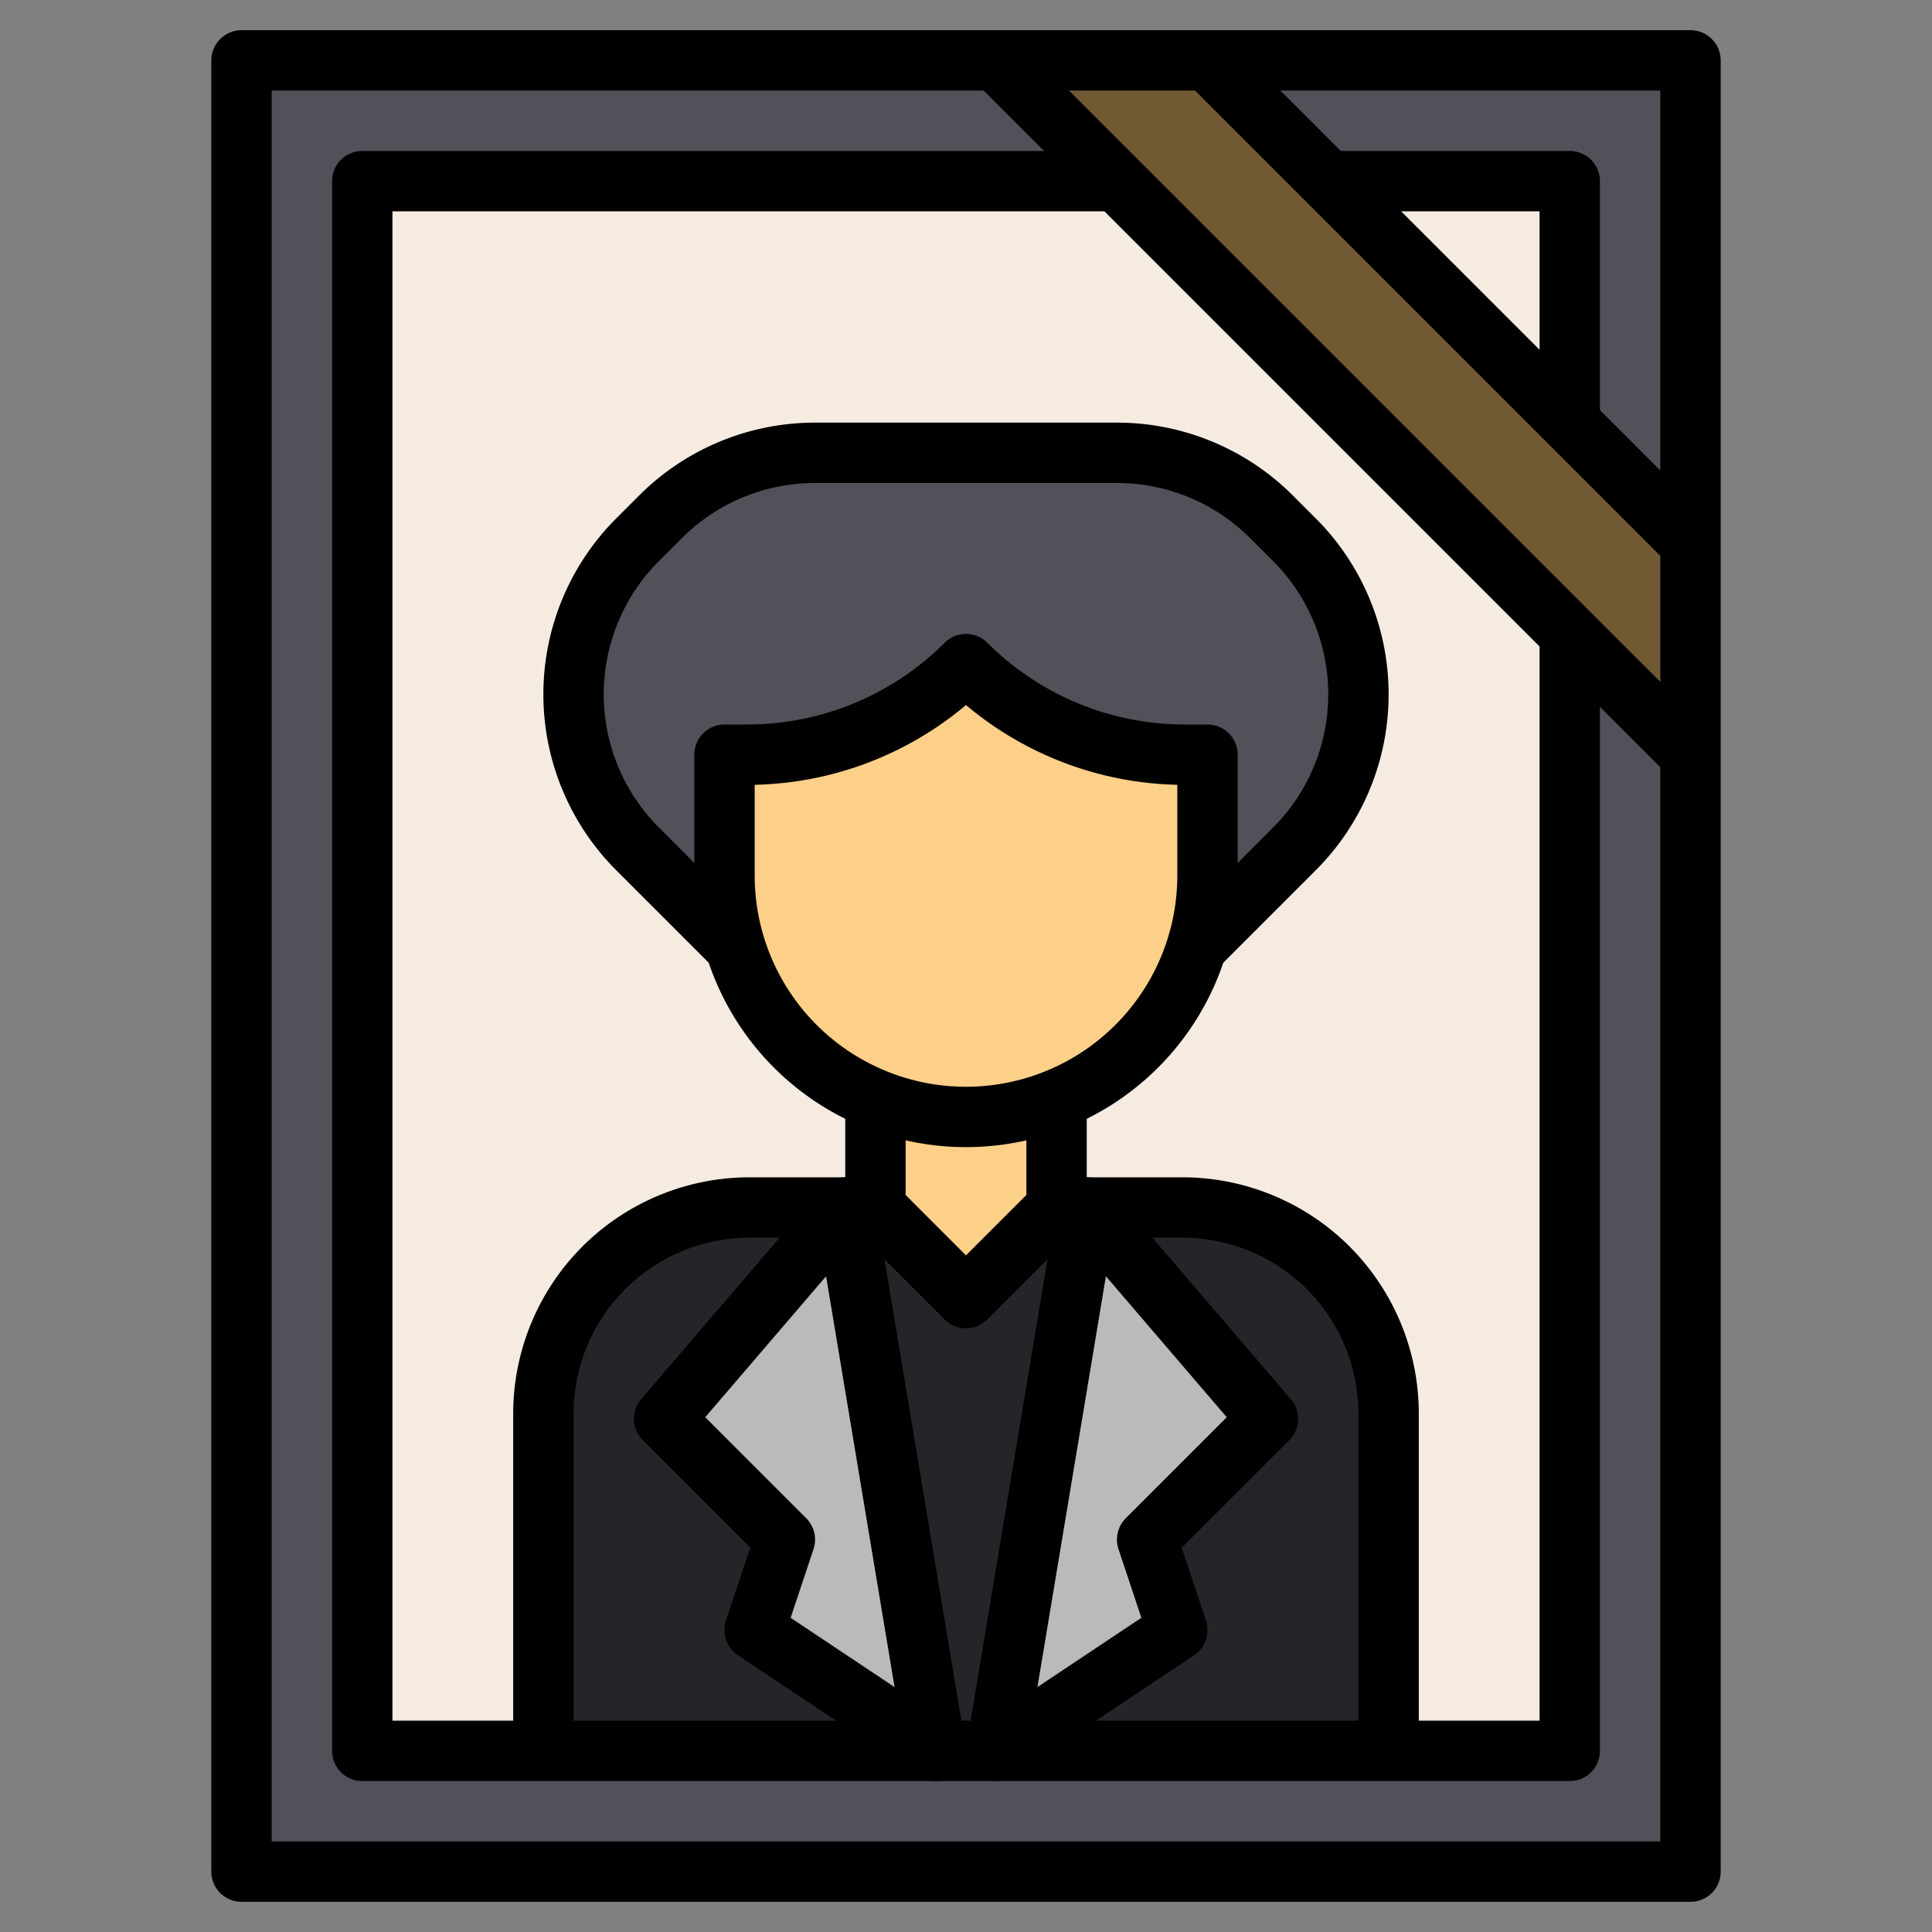
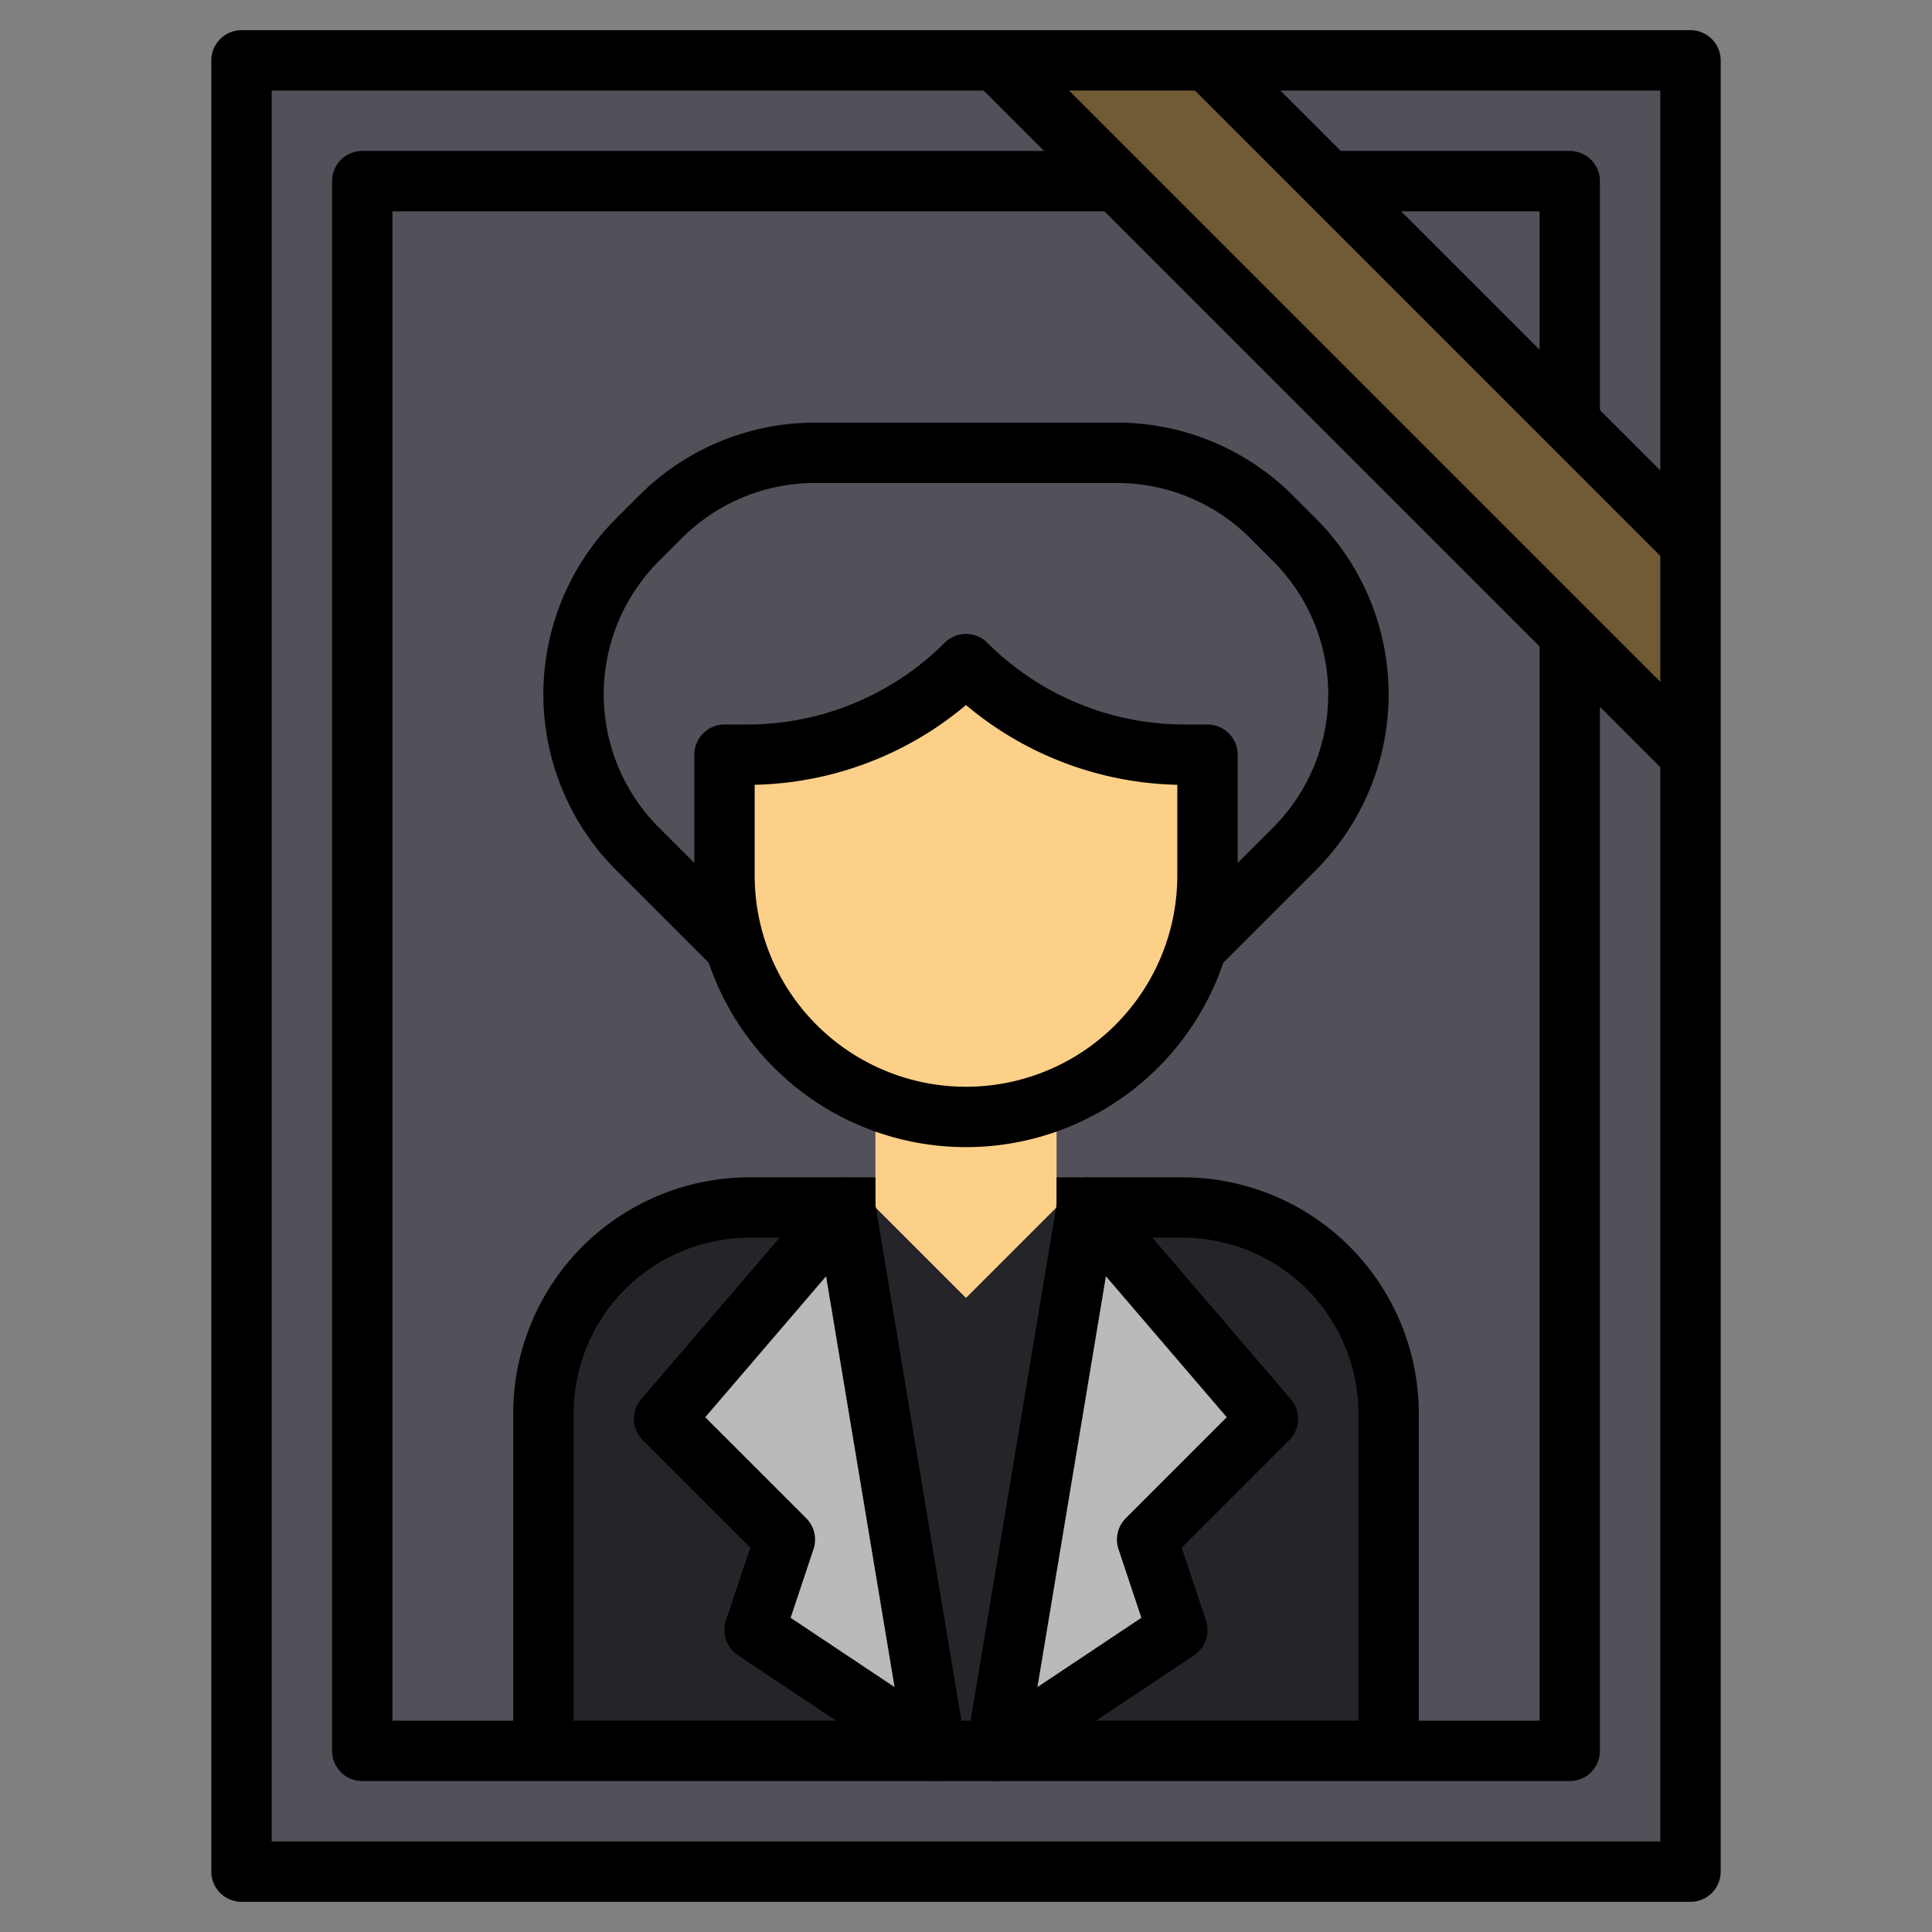
<svg xmlns="http://www.w3.org/2000/svg" width="800px" height="800px" viewBox="0 0 64 64">
  <rect x="0" y="0" width="64" height="64" fill="#808080" stroke="none" />
  <defs>
    <style>.cls-1{fill:#53505a;}.cls-2{fill:#f5ebe0;}.cls-3{fill:#fdd089;}.cls-4{fill:#242429;}.cls-5{fill:#bababa;}.cls-6{fill:#705b35;}.cls-7{fill:none;stroke:#000000;stroke-linejoin:round;stroke-width:2px;}</style>
  </defs>
  <title />
  <g data-name="Layer 12" id="Layer_12">
    <rect class="cls-1" height="60" width="48" x="8" y="2" />
-     <rect class="cls-2" height="52" width="40" x="12" y="6" />
    <path class="cls-1" d="M39.65,31.35l3.23-3.23A7.24,7.24,0,0,0,45,23h0a7.24,7.24,0,0,0-2.12-5.12l-.76-.76A7.24,7.24,0,0,0,37,15H27a7.24,7.24,0,0,0-5.12,2.12l-.76.76A7.24,7.24,0,0,0,19,23h0a7.24,7.24,0,0,0,2.12,5.12l3.23,3.23v0A8.11,8.11,0,0,1,24,29V25h.76A10.25,10.25,0,0,0,32,22h0a10.25,10.25,0,0,0,7.24,3H40v4a7.91,7.91,0,0,1-.35,2.35Z" />
    <polyline class="cls-3" points="29 36.42 29 40 32 43 35 40 35 36.42" />
    <path class="cls-3" d="M40,25v4a8,8,0,0,1-8,8h0a8,8,0,0,1-8-8V25h.76A10.25,10.25,0,0,0,32,22h0a10.25,10.25,0,0,0,7.24,3Z" />
    <path class="cls-4" d="M29,40l3,3,3-3h4.17A6.84,6.84,0,0,1,44,42h0a6.84,6.84,0,0,1,2,4.83V58H18V46.83A6.84,6.84,0,0,1,20,42h0a6.84,6.84,0,0,1,4.83-2H29" />
    <polygon class="cls-5" points="33 58 36 40 42 47 38 51 39 54 33 58" />
    <polygon class="cls-5" points="31 58 28 40 22 47 26 51 25 54 31 58" />
    <polygon class="cls-6" points="56 25 33 2 40 2 56 18 56 25" />
    <rect class="cls-7" height="60" width="48" x="8" y="2" />
    <polyline class="cls-7" points="52 20.92 52 58 12 58 12 6 37 6" />
    <polyline class="cls-7" points="44 6 52 6 52 14.02" />
    <path class="cls-7" d="M40,25v4a8,8,0,0,1-8,8h0a8,8,0,0,1-8-8V25h.76A10.25,10.25,0,0,0,32,22h0a10.25,10.25,0,0,0,7.24,3Z" />
    <path class="cls-7" d="M24.35,31.35l-3.23-3.23A7.24,7.24,0,0,1,19,23h0a7.24,7.24,0,0,1,2.12-5.12l.76-.76A7.24,7.24,0,0,1,27,15H37a7.24,7.24,0,0,1,5.12,2.12l.76.76A7.24,7.24,0,0,1,45,23h0a7.24,7.24,0,0,1-2.12,5.12l-3.23,3.23" />
-     <polyline class="cls-7" points="29 36.42 29 40 32 43 35 40 35 36.42" />
    <path class="cls-7" d="M29,40H24.83A6.84,6.84,0,0,0,20,42h0a6.84,6.84,0,0,0-2,4.83V58" />
    <path class="cls-7" d="M35,40h4.17A6.84,6.84,0,0,1,44,42h0a6.84,6.84,0,0,1,2,4.83V58" />
    <polygon class="cls-7" points="31 58 28 40 22 47 26 51 25 54 31 58" />
    <polygon class="cls-7" points="33 58 36 40 42 47 38 51 39 54 33 58" />
    <line class="cls-7" x1="40" x2="56" y1="2" y2="18" />
    <line class="cls-7" x1="33" x2="56" y1="2" y2="25" />
  </g>
</svg>